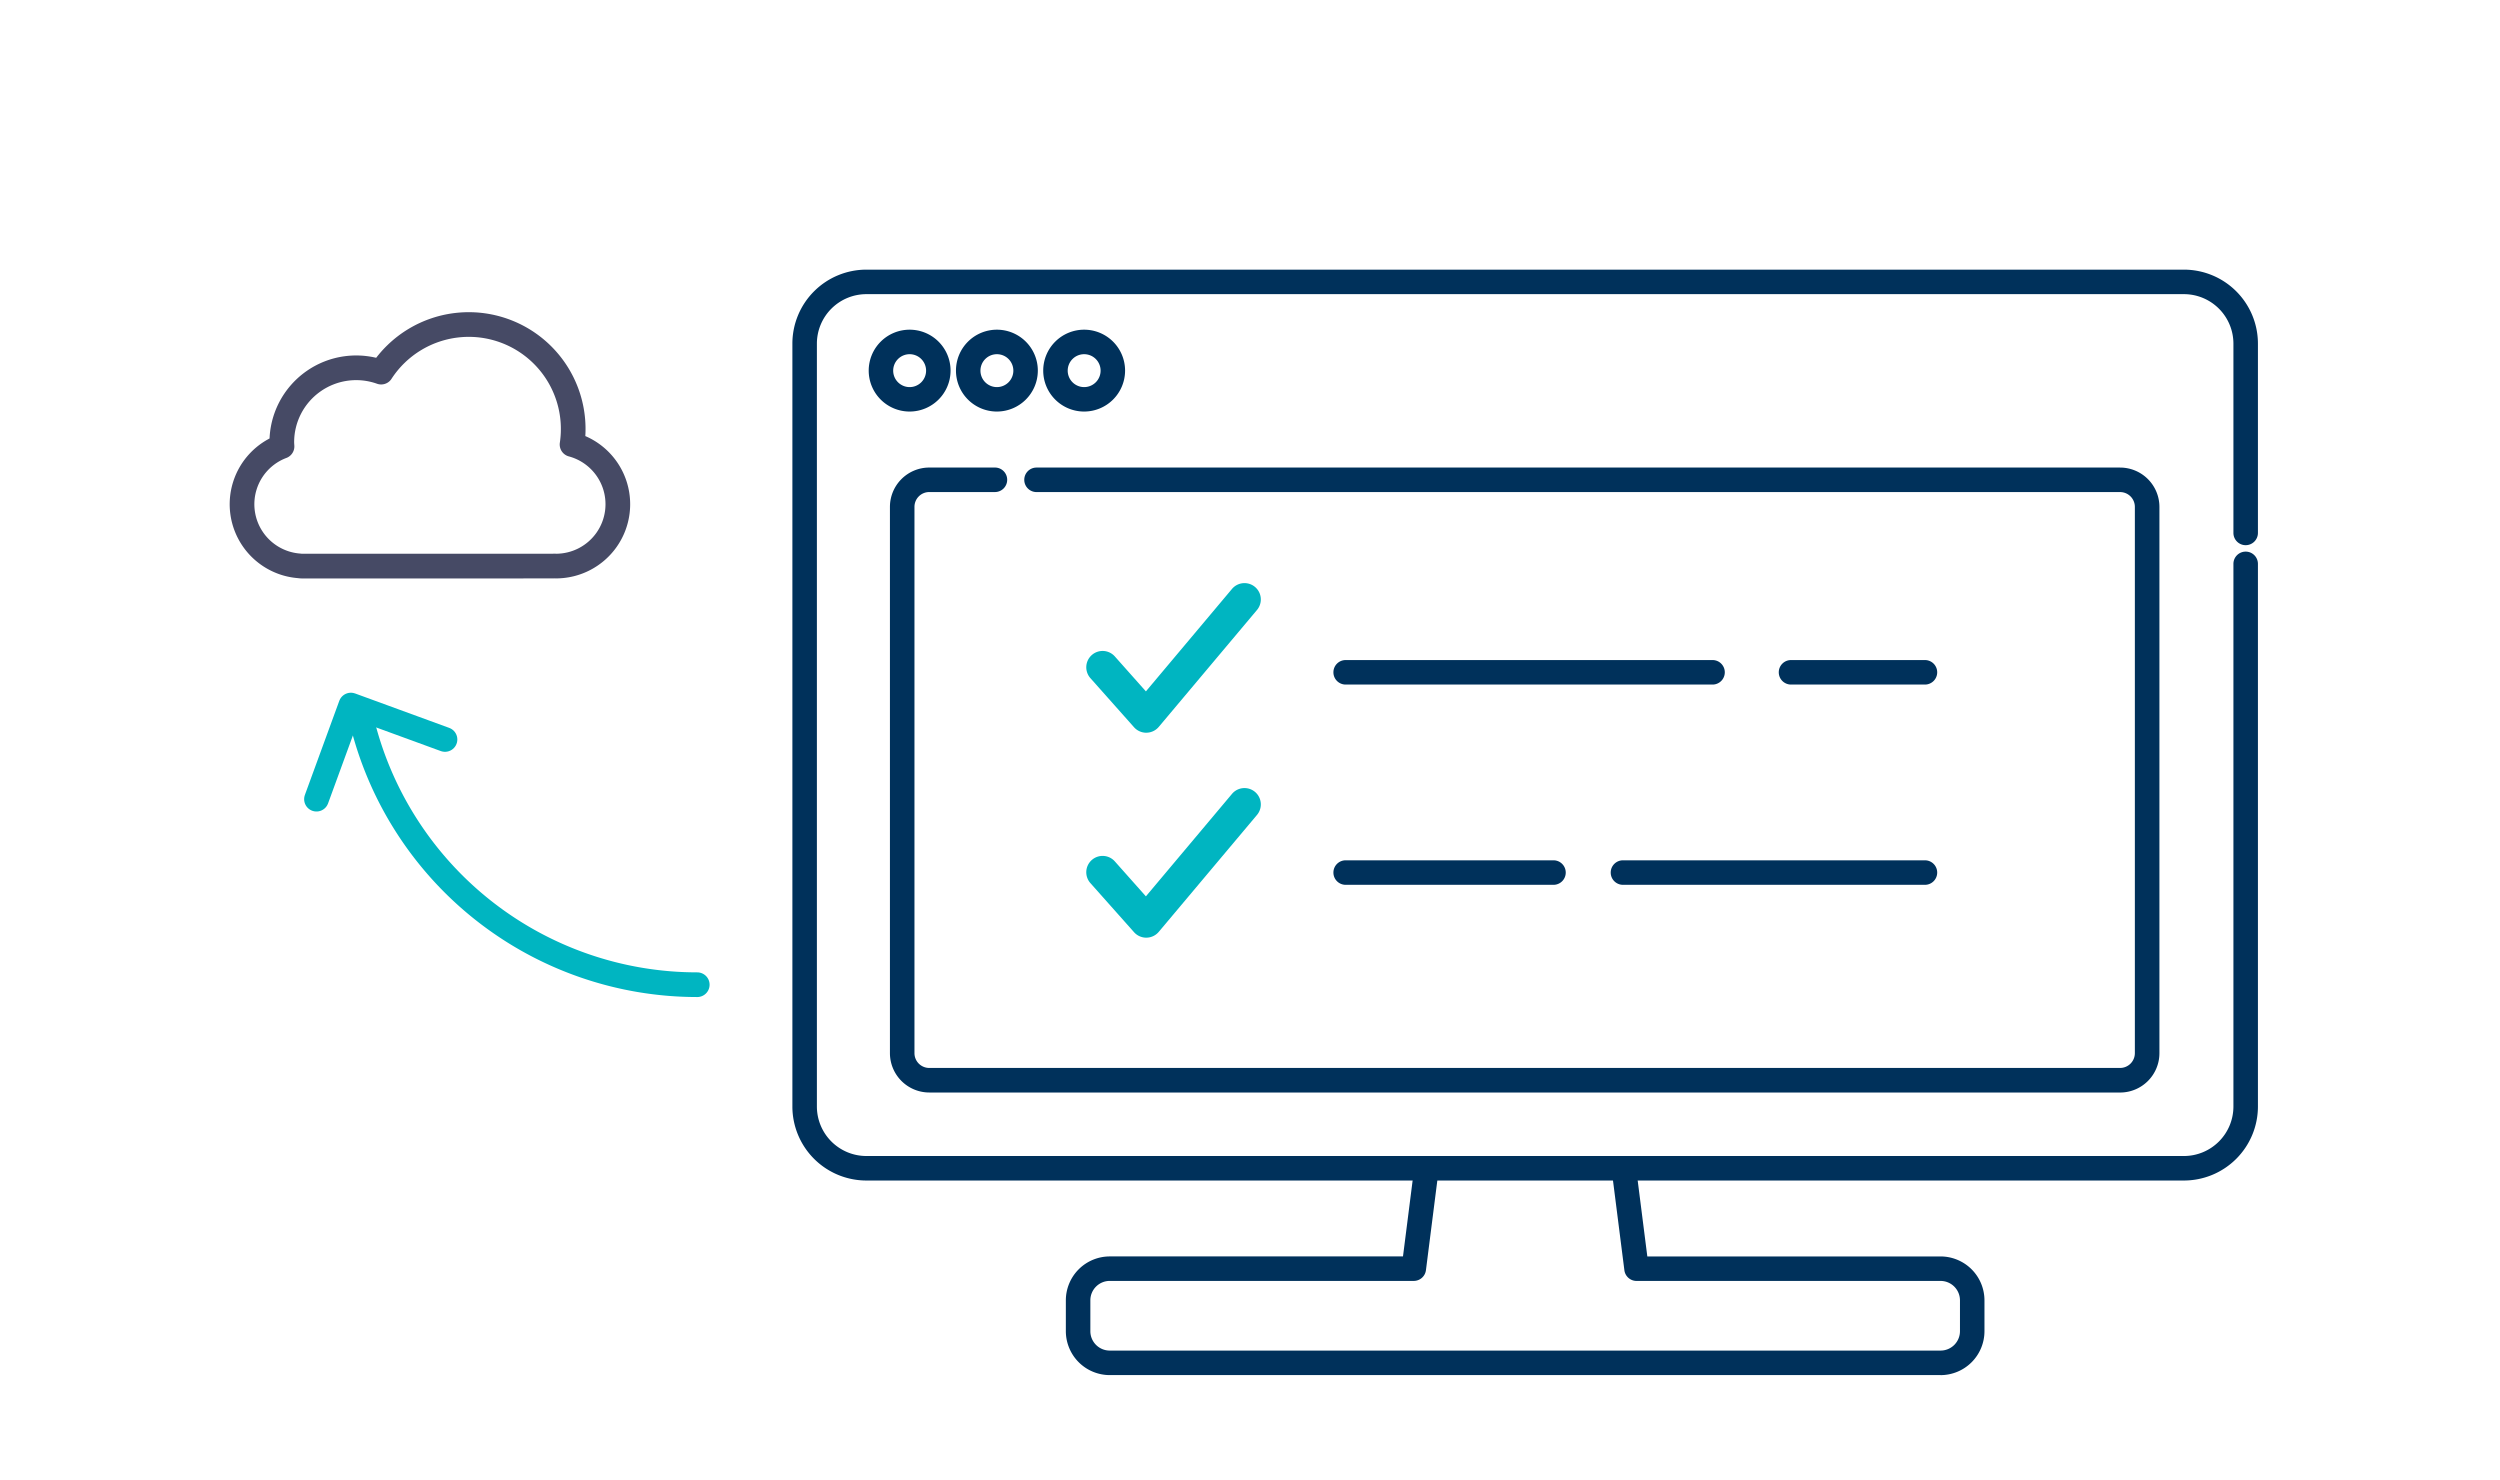
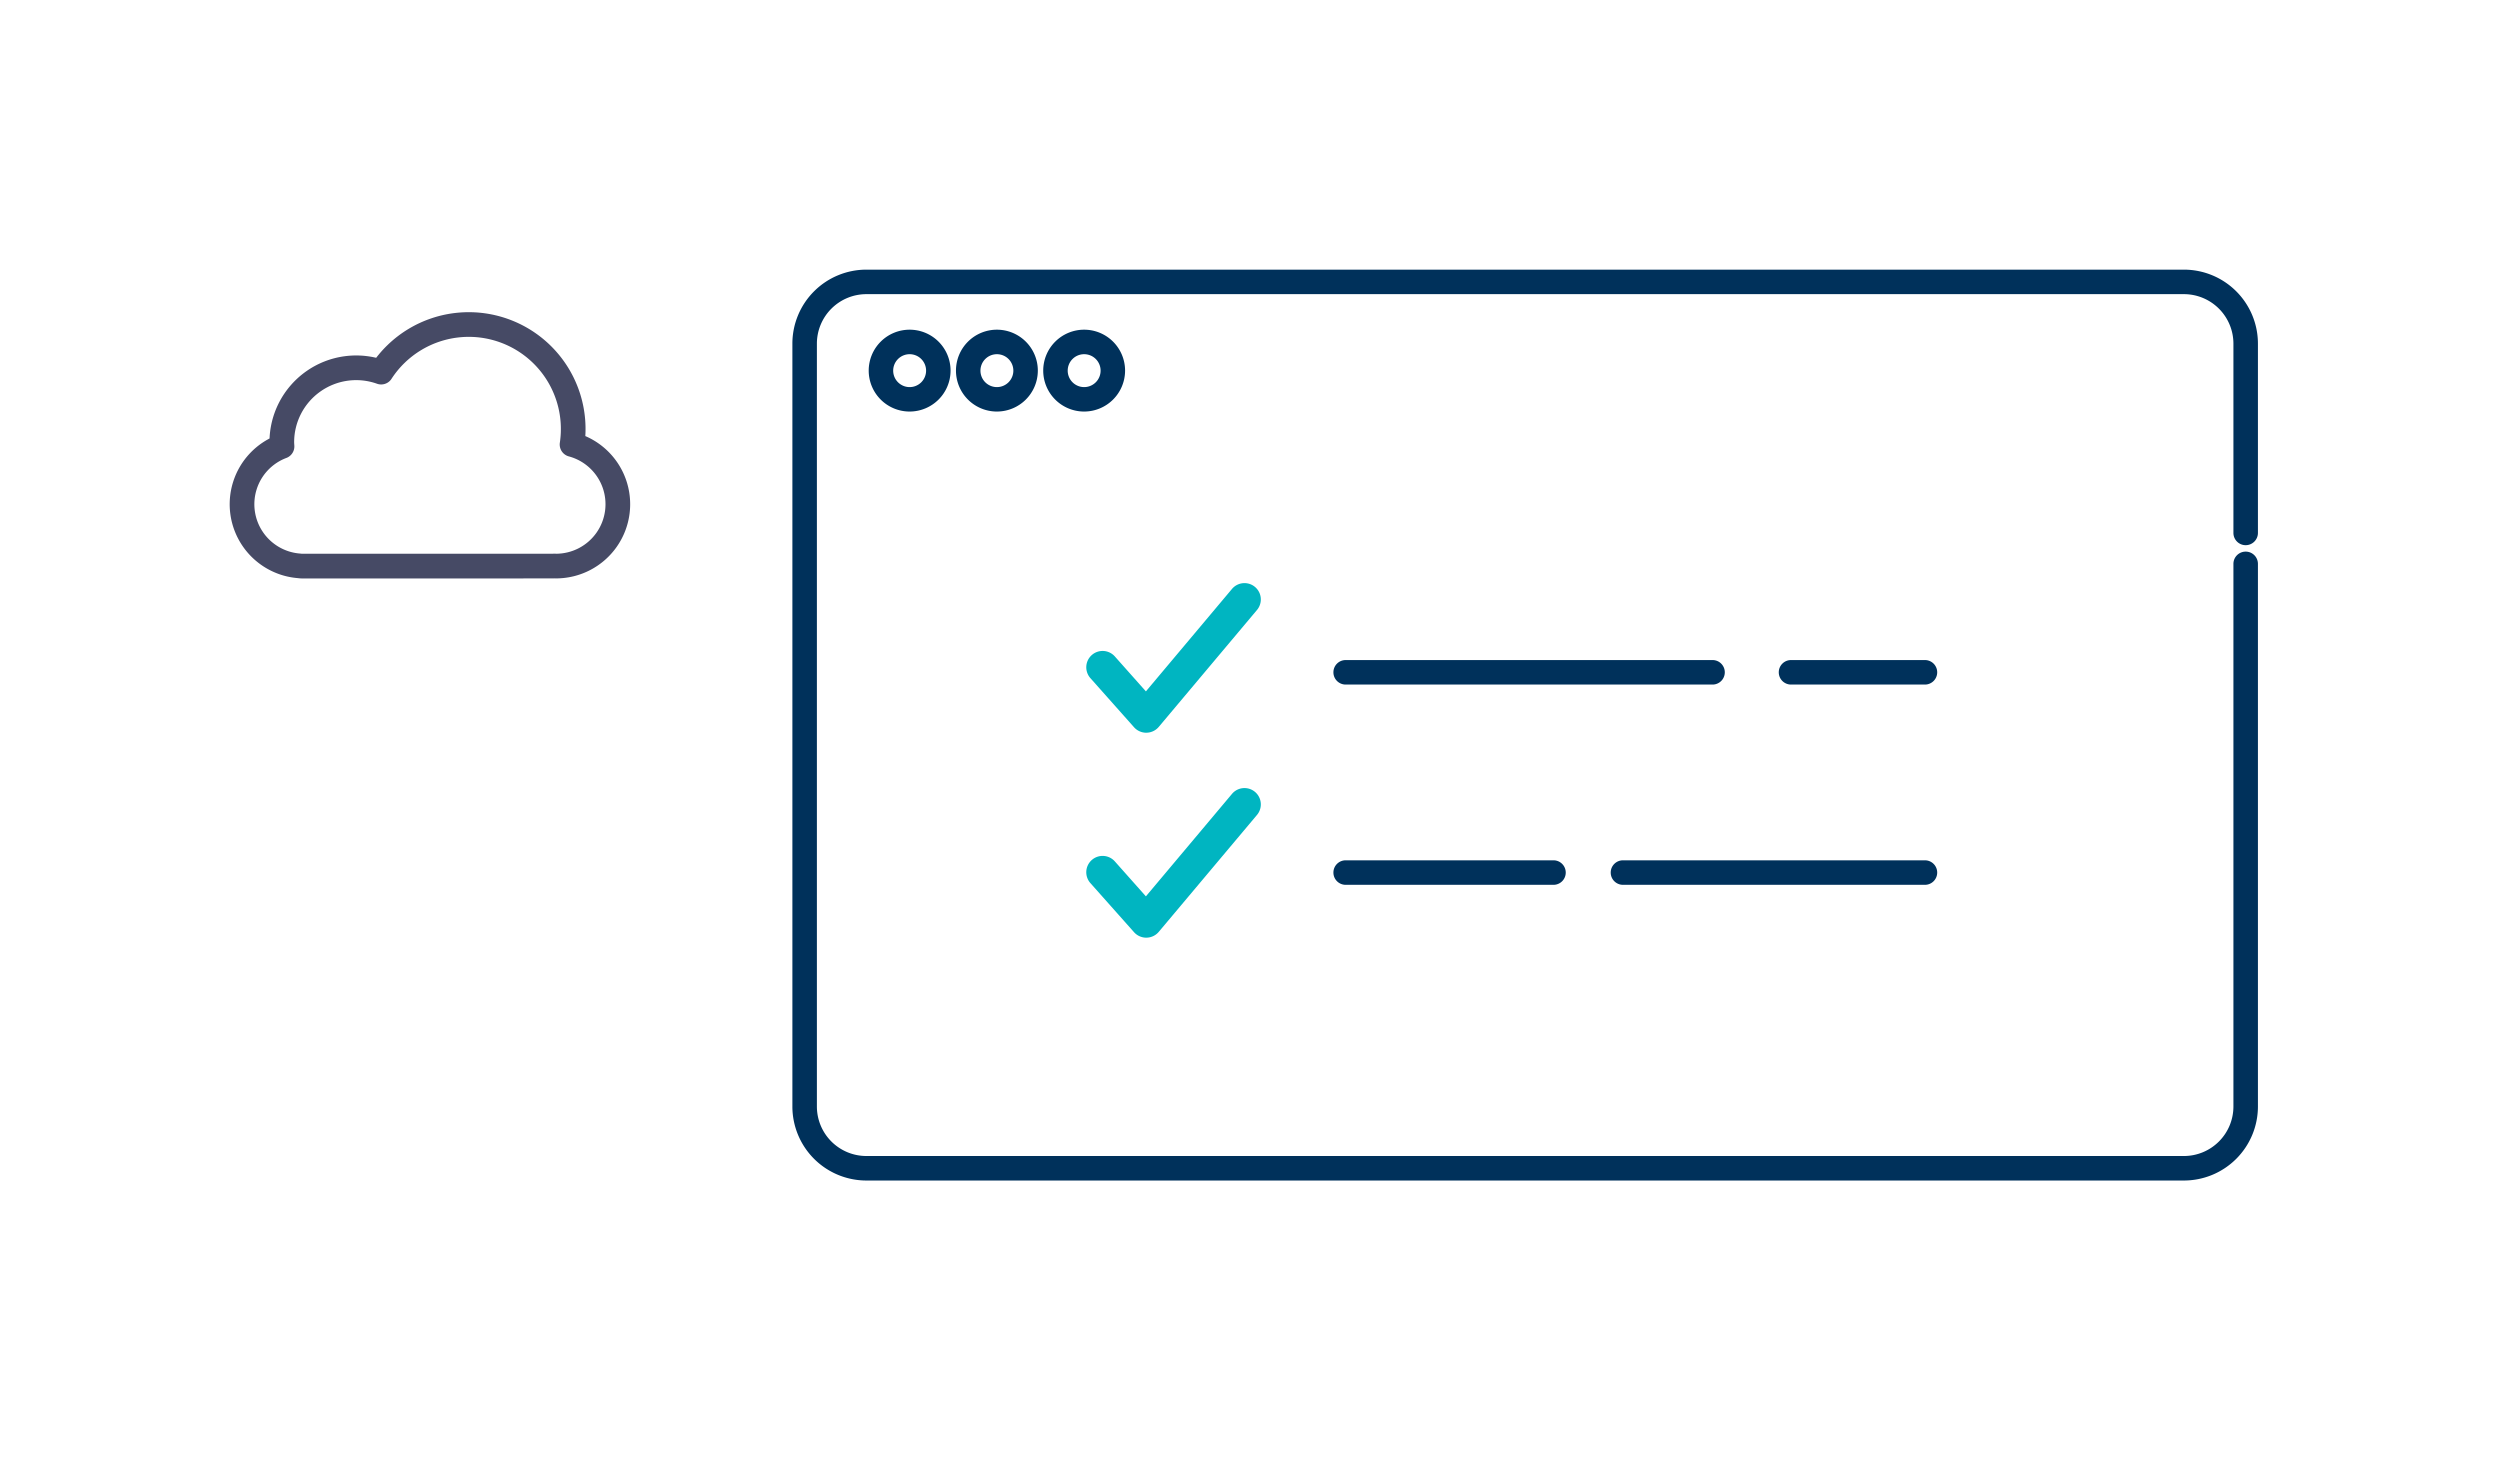
<svg xmlns="http://www.w3.org/2000/svg" width="304" height="180" viewBox="0 0 304 180">
  <defs>
    <clipPath id="clip-path">
      <rect id="長方形_28626" data-name="長方形 28626" width="178.21" height="134.423" fill="#00315b" />
    </clipPath>
  </defs>
  <g id="グループ_29805" data-name="グループ 29805" transform="translate(-129.646 -1683.355)">
    <rect id="photo" width="304" height="180" transform="translate(129.646 1683.355)" fill="#ededed" opacity="0" />
    <g id="グループ_29802" data-name="グループ 29802" transform="translate(226 1716.144)">
      <g id="グループ_29764" data-name="グループ 29764" clip-path="url(#clip-path)">
-         <path id="パス_48176" data-name="パス 48176" d="M201.251,334.493H100.221a5.344,5.344,0,0,1-5.337-5.337V325.4a5.343,5.343,0,0,1,5.337-5.337H135.88l1.364-10.74a1.49,1.49,0,1,1,2.956.375l-1.529,12.042a1.49,1.49,0,0,1-1.478,1.3H100.221a2.36,2.36,0,0,0-2.357,2.357v3.758a2.36,2.36,0,0,0,2.357,2.357h101.03a2.36,2.36,0,0,0,2.358-2.357V325.4a2.36,2.36,0,0,0-2.358-2.357H164.28a1.49,1.49,0,0,1-1.478-1.3l-1.49-11.731a1.49,1.49,0,1,1,2.956-.375l1.324,10.428h35.659a5.343,5.343,0,0,1,5.337,5.337v3.758a5.344,5.344,0,0,1-5.337,5.337" transform="translate(-61.631 -200.07)" fill="#00315b" />
        <path id="パス_48177" data-name="パス 48177" d="M169.215,110.762H8.995A9.005,9.005,0,0,1,0,101.767V8.995A9,9,0,0,1,8.995,0h160.22a9,9,0,0,1,8.995,8.995v23.02a1.49,1.49,0,0,1-2.98,0V8.995a6.022,6.022,0,0,0-6.015-6.015H8.995A6.022,6.022,0,0,0,2.98,8.995v92.772a6.021,6.021,0,0,0,6.015,6.015h160.22a6.021,6.021,0,0,0,6.015-6.015V35.778a1.49,1.49,0,0,1,2.98,0v65.989a9.005,9.005,0,0,1-8.995,8.995" fill="#00315b" />
        <path id="パス_48178" data-name="パス 48178" d="M31.46,30.787a4.977,4.977,0,1,1,4.977-4.977,4.983,4.983,0,0,1-4.977,4.977m0-6.973a2,2,0,1,0,2,2,2,2,0,0,0-2-2" transform="translate(-17.202 -13.532)" fill="#00315b" />
        <path id="パス_48179" data-name="パス 48179" d="M61.736,30.787a4.977,4.977,0,1,1,4.977-4.977,4.982,4.982,0,0,1-4.977,4.977m0-6.973a2,2,0,1,0,2,2,2,2,0,0,0-2-2" transform="translate(-36.867 -13.532)" fill="#00315b" />
        <path id="パス_48180" data-name="パス 48180" d="M92.011,30.787a4.977,4.977,0,1,1,4.977-4.977,4.983,4.983,0,0,1-4.977,4.977m0-6.973a2,2,0,1,0,2,2,2,2,0,0,0-2-2" transform="translate(-56.532 -13.532)" fill="#00315b" />
-         <path id="パス_48181" data-name="パス 48181" d="M183.433,144.658H38.629a4.788,4.788,0,0,1-4.783-4.783V73.446a4.788,4.788,0,0,1,4.783-4.783h7.985a1.49,1.49,0,1,1,0,2.98H38.629a1.8,1.8,0,0,0-1.8,1.8v66.43a1.8,1.8,0,0,0,1.8,1.8h144.8a1.8,1.8,0,0,0,1.8-1.8V73.446a1.8,1.8,0,0,0-1.8-1.8H51.671a1.49,1.49,0,1,1,0-2.98H183.433a4.788,4.788,0,0,1,4.783,4.783v66.43a4.788,4.788,0,0,1-4.783,4.783" transform="translate(-21.984 -44.599)" fill="#00315b" />
        <path id="パス_48182" data-name="パス 48182" d="M109.294,126.96a1.987,1.987,0,0,1-1.485-.667l-5.29-5.952a1.987,1.987,0,1,1,2.97-2.64l3.763,4.233,10.466-12.457a1.987,1.987,0,0,1,3.043,2.556l-11.945,14.217a1.987,1.987,0,0,1-1.494.708h-.028" transform="translate(-66.264 -70.65)" fill="#00b5c1" />
        <path id="パス_48183" data-name="パス 48183" d="M109.294,198.073a1.987,1.987,0,0,1-1.485-.667l-5.29-5.951a1.987,1.987,0,1,1,2.97-2.64l3.763,4.233,10.466-12.457a1.987,1.987,0,0,1,3.043,2.556l-11.945,14.217a1.987,1.987,0,0,1-1.494.708h-.028" transform="translate(-66.264 -116.841)" fill="#00b5c1" />
        <path id="パス_48184" data-name="パス 48184" d="M214.483,207.924H189.212a1.49,1.49,0,1,1,0-2.98h25.271a1.49,1.49,0,1,1,0,2.98" transform="translate(-121.933 -133.119)" fill="#00315b" />
        <path id="パス_48185" data-name="パス 48185" d="M322.151,207.924H285.432a1.49,1.49,0,0,1,0-2.98h36.719a1.49,1.49,0,0,1,0,2.98" transform="translate(-184.432 -133.119)" fill="#00315b" />
        <path id="パス_48186" data-name="パス 48186" d="M360.025,138.443H343.74a1.49,1.49,0,0,1,0-2.98h16.284a1.49,1.49,0,1,1,0,2.98" transform="translate(-222.305 -87.989)" fill="#00315b" />
        <path id="パス_48187" data-name="パス 48187" d="M233.824,138.443H189.212a1.49,1.49,0,1,1,0-2.98h44.612a1.49,1.49,0,1,1,0,2.98" transform="translate(-121.933 -87.989)" fill="#00315b" />
      </g>
      <g id="グループ_29806" data-name="グループ 29806" transform="translate(-63 2.645)">
        <g id="グループ_29806-2" data-name="グループ 29806" transform="translate(-3.917 4.024)">
-           <path id="パス_48260" data-name="パス 48260" d="M88.413,186.45a41.975,41.975,0,0,1-40.845-32.317" transform="translate(-33.065 -106.168)" fill="none" stroke="#00b5c1" stroke-linecap="round" stroke-linejoin="round" stroke-width="3" />
-           <path id="パス_48262" data-name="パス 48262" d="M31.894,160.727l4.184-11.445,11.445,4.185" transform="translate(-22.848 -103.005)" fill="none" stroke="#00b5c1" stroke-linecap="round" stroke-linejoin="round" stroke-width="3" />
          <path id="パス_48264" data-name="パス 48264" d="M40.078,45.719h3.694c.035,0,.067-.009.1-.01.069,0,.135.01.2.01a7.521,7.521,0,0,0,1.958-14.784,12.7,12.7,0,0,0-23.213-8.8,9.043,9.043,0,0,0-12.079,8.538c0,.167.016.329.025.494a7.516,7.516,0,0,0,2.1,14.528,2.384,2.384,0,0,0,.28.028H40.078Z" transform="translate(-5.906 -16.343)" fill="none" stroke="#464a65" stroke-linecap="round" stroke-linejoin="round" stroke-width="3" />
        </g>
      </g>
    </g>
  </g>
</svg>